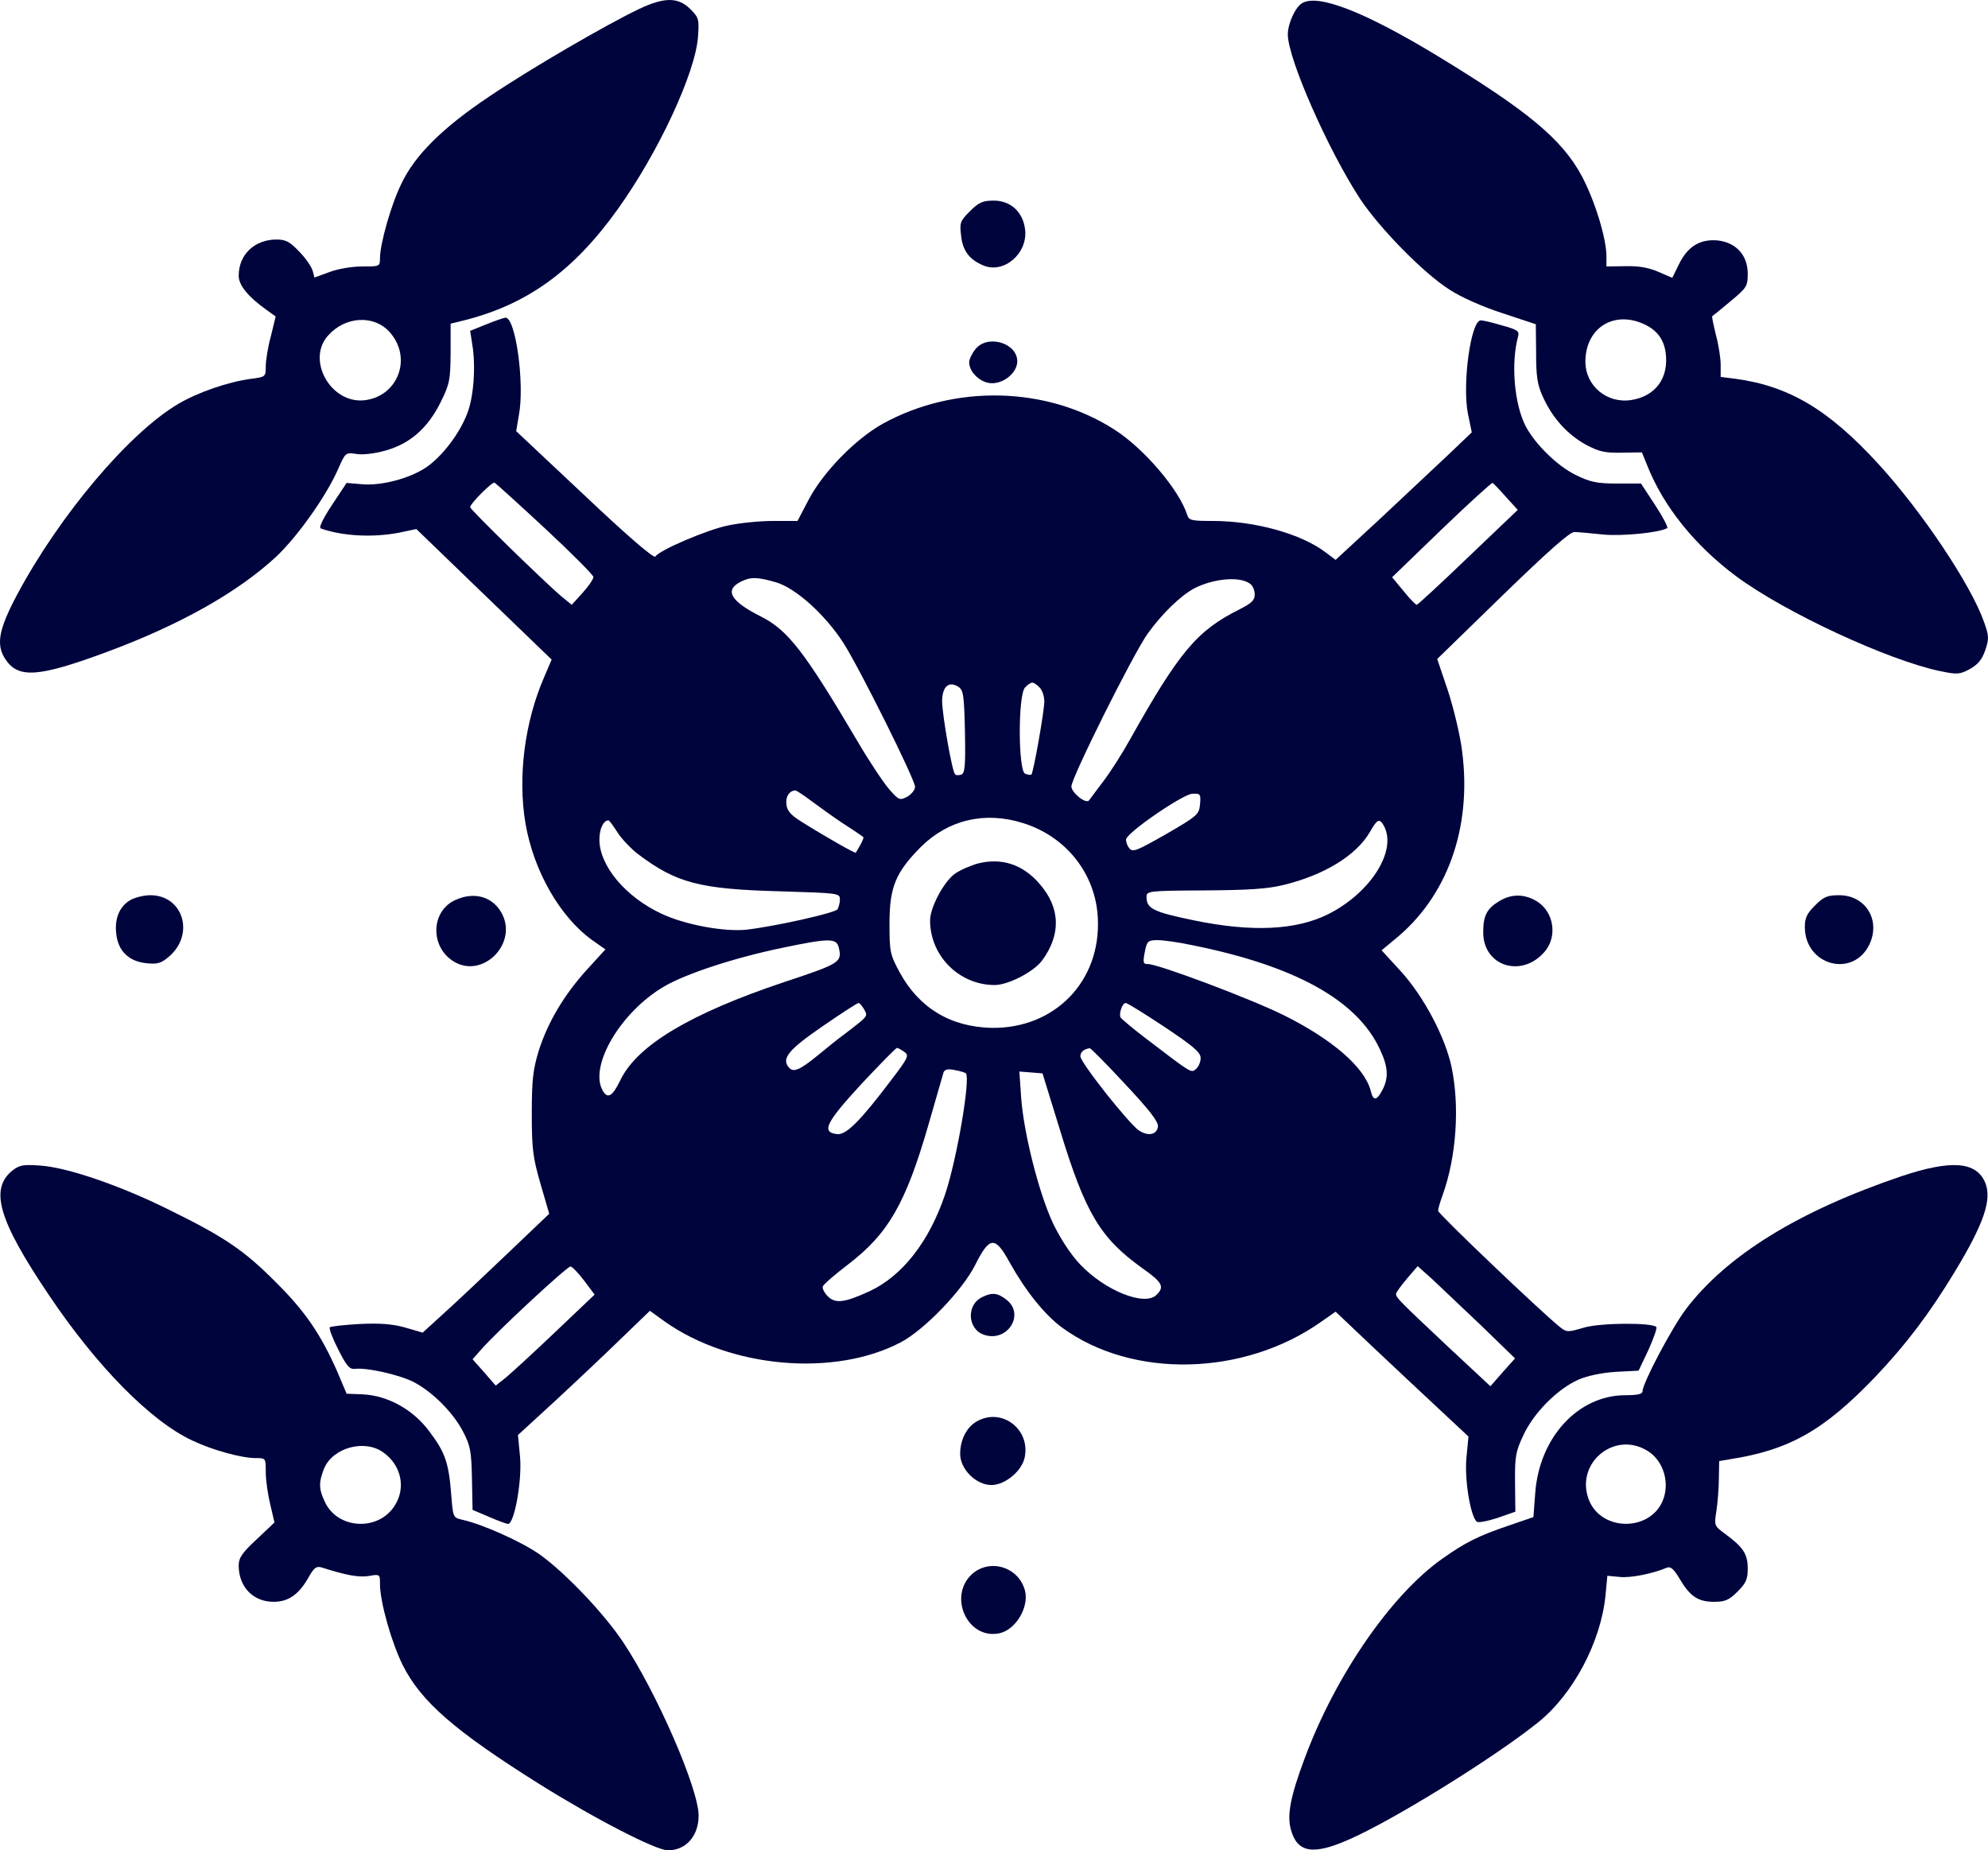
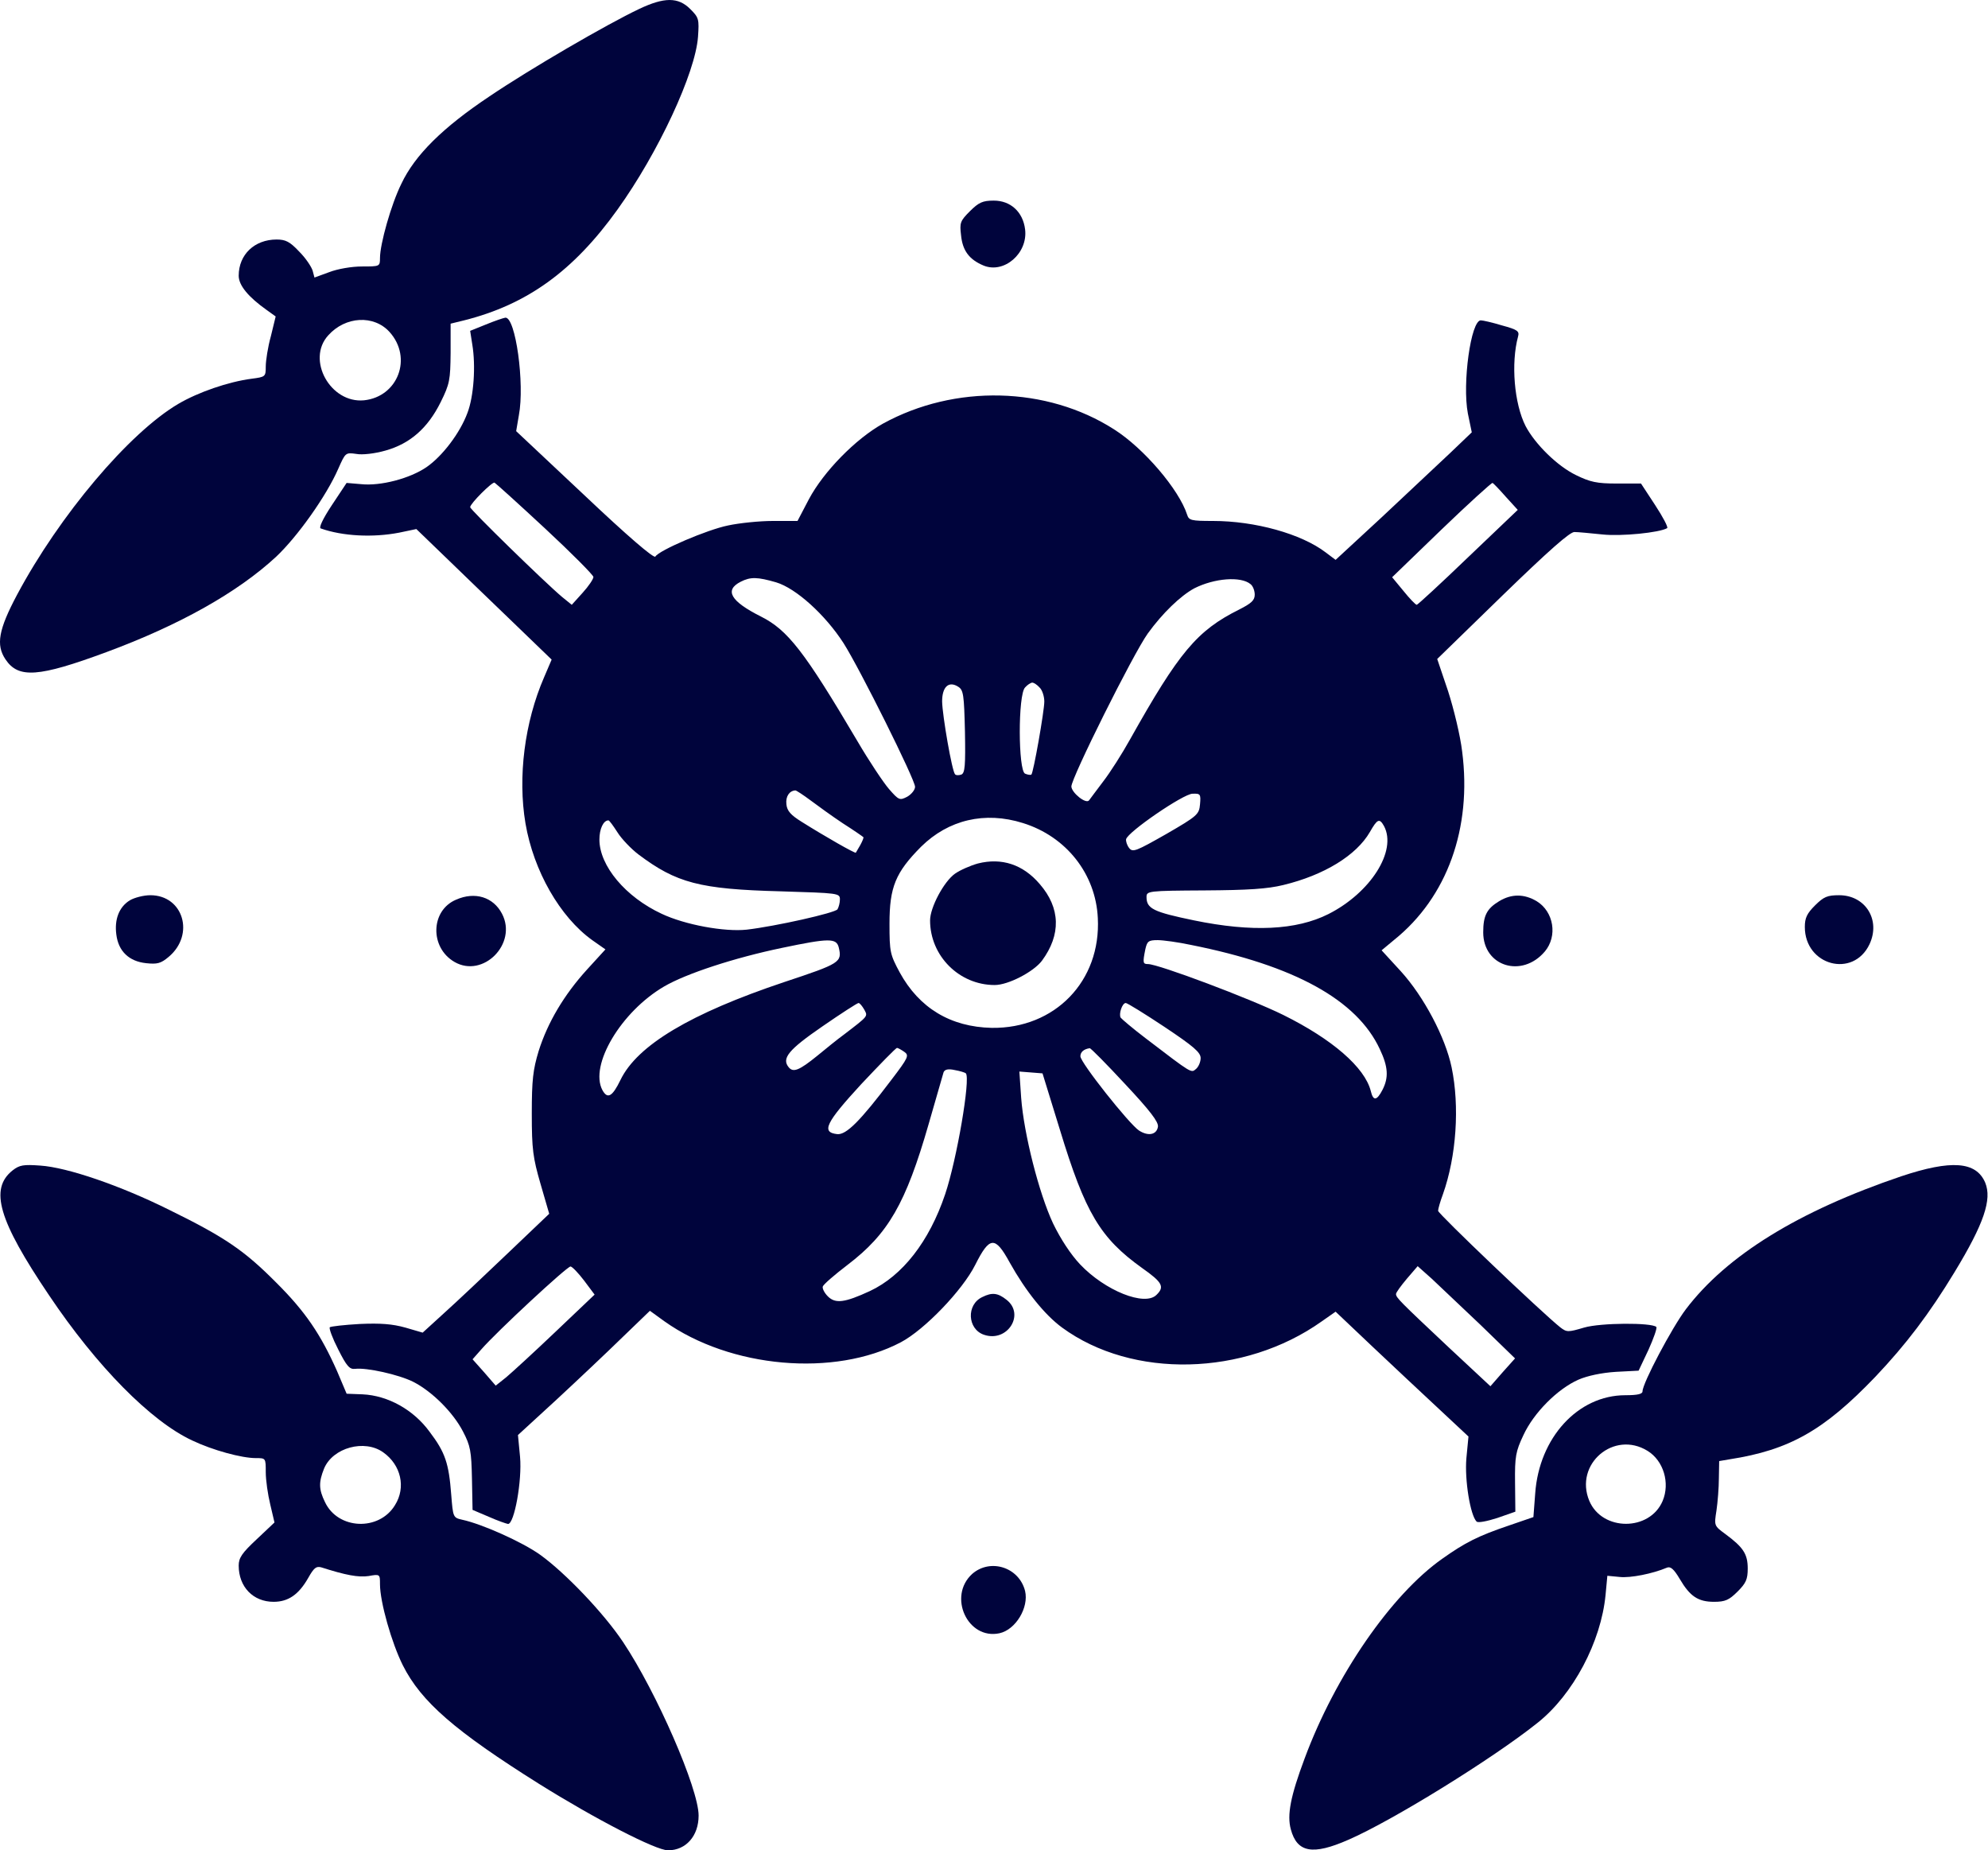
<svg xmlns="http://www.w3.org/2000/svg" width="72" height="67" viewBox="0 0 72 67" fill="none">
  <path d="M23.147 0.325C21.982 0.878 19.216 2.483 17.725 3.491C16.037 4.618 15.025 5.616 14.535 6.657C14.165 7.405 13.762 8.836 13.762 9.345C13.762 9.649 13.751 9.649 13.109 9.649C12.739 9.649 12.227 9.736 11.922 9.855L11.389 10.05L11.323 9.801C11.28 9.66 11.073 9.345 10.833 9.107C10.496 8.749 10.344 8.673 10.017 8.673C9.222 8.673 8.645 9.215 8.645 9.985C8.645 10.332 8.993 10.755 9.668 11.232L9.984 11.459L9.81 12.175C9.701 12.565 9.625 13.064 9.625 13.27C9.625 13.639 9.614 13.649 9.113 13.714C8.275 13.823 7.175 14.202 6.457 14.625C4.671 15.677 2.156 18.658 0.621 21.531C-0.054 22.799 -0.152 23.352 0.197 23.873C0.665 24.578 1.394 24.523 3.855 23.613C6.522 22.626 8.612 21.444 9.995 20.165C10.779 19.428 11.824 17.953 12.249 16.978C12.51 16.392 12.51 16.381 12.902 16.436C13.12 16.479 13.577 16.425 13.958 16.316C14.851 16.067 15.493 15.503 15.961 14.56C16.288 13.899 16.31 13.758 16.32 12.782V11.72L16.81 11.6C19.086 11.026 20.762 9.822 22.363 7.589C23.843 5.529 25.183 2.645 25.28 1.334C25.324 0.694 25.313 0.64 24.997 0.325C24.562 -0.108 24.061 -0.108 23.147 0.325ZM14.11 12.023C14.949 12.956 14.415 14.365 13.185 14.495C11.966 14.614 11.084 13.021 11.889 12.142C12.51 11.449 13.544 11.394 14.11 12.023Z" fill="#00043C" />
-   <path d="M47.153 0.119C46.913 0.26 46.641 0.857 46.641 1.247C46.641 2.125 48.111 5.453 49.265 7.21C49.972 8.272 51.573 9.909 52.509 10.495C52.901 10.755 53.707 11.113 54.414 11.34L55.623 11.741L55.634 12.782C55.634 13.617 55.677 13.931 55.873 14.354C56.221 15.135 56.766 15.731 57.43 16.099C57.92 16.36 58.127 16.403 58.736 16.392L59.466 16.381L59.651 16.837C60.239 18.333 61.382 19.753 62.884 20.87C64.637 22.171 68.393 23.916 70.287 24.306C70.875 24.426 70.973 24.426 71.333 24.231C71.627 24.068 71.779 23.895 71.899 23.548C72.04 23.125 72.04 23.038 71.855 22.518C71.376 21.163 69.602 18.517 68.034 16.804C66.227 14.831 64.79 13.975 62.841 13.714L62.318 13.649V13.205C62.318 12.966 62.242 12.479 62.144 12.121C62.057 11.763 61.992 11.459 62.013 11.449C62.035 11.438 62.329 11.199 62.678 10.906C63.265 10.419 63.298 10.364 63.298 9.909C63.298 9.237 62.873 8.782 62.209 8.706C61.567 8.651 61.121 8.923 60.805 9.573L60.565 10.061L60.065 9.844C59.716 9.692 59.357 9.627 58.878 9.638L58.181 9.649V9.28C58.181 8.63 57.757 7.253 57.288 6.375C56.57 5.041 55.35 4.022 52.03 2.006C49.417 0.423 47.719 -0.238 47.153 0.119ZM59.596 11.763C60.032 11.98 60.261 12.305 60.326 12.771C60.446 13.682 59.967 14.343 59.085 14.484C58.203 14.625 57.419 13.975 57.419 13.097C57.419 11.861 58.475 11.21 59.596 11.763Z" fill="#00043C" />
  <path d="M35.133 7.643C34.774 8.001 34.752 8.066 34.807 8.521C34.861 9.074 35.101 9.399 35.623 9.616C36.364 9.92 37.234 9.172 37.126 8.304C37.049 7.676 36.603 7.264 35.993 7.264C35.591 7.264 35.449 7.329 35.133 7.643Z" fill="#00043C" />
  <path d="M17.594 11.752L17.028 11.98L17.104 12.468C17.235 13.248 17.159 14.354 16.93 14.95C16.658 15.688 16.016 16.522 15.45 16.913C14.851 17.325 13.784 17.607 13.076 17.531L12.553 17.487L12.02 18.29C11.683 18.799 11.541 19.113 11.617 19.135C12.412 19.417 13.512 19.471 14.459 19.287L15.079 19.157L16.135 20.176C16.712 20.74 17.823 21.802 18.585 22.539L19.979 23.884L19.706 24.523C18.999 26.149 18.748 28.134 19.031 29.814C19.325 31.538 20.283 33.207 21.448 34.042L21.927 34.378L21.263 35.105C20.425 36.026 19.837 37.023 19.51 38.053C19.303 38.736 19.26 39.105 19.26 40.33C19.26 41.62 19.303 41.924 19.576 42.867L19.891 43.951L18.378 45.393C17.551 46.184 16.516 47.16 16.081 47.55L15.308 48.255L14.677 48.071C14.208 47.941 13.784 47.908 13.033 47.941C12.466 47.973 11.987 48.028 11.944 48.06C11.911 48.103 12.042 48.461 12.249 48.862C12.553 49.469 12.662 49.589 12.858 49.567C13.272 49.513 14.437 49.773 14.96 50.033C15.645 50.38 16.407 51.139 16.767 51.833C17.039 52.353 17.072 52.548 17.093 53.546L17.115 54.673L17.703 54.923C18.019 55.064 18.334 55.172 18.4 55.183C18.628 55.183 18.912 53.611 18.835 52.754L18.759 51.963L20.153 50.684C20.926 49.968 21.993 48.96 22.537 48.429L23.538 47.464L24.061 47.843C26.456 49.545 30.223 49.871 32.629 48.602C33.489 48.147 34.861 46.716 35.318 45.805C35.841 44.764 36.037 44.743 36.57 45.718C37.158 46.77 37.844 47.616 38.465 48.071C41.012 49.936 45.062 49.838 47.86 47.854L48.372 47.496L49.711 48.765C50.451 49.459 51.529 50.478 52.117 51.02L53.184 52.017L53.108 52.809C53.042 53.589 53.249 54.868 53.478 55.096C53.532 55.15 53.859 55.085 54.229 54.966L54.882 54.738L54.871 53.687C54.861 52.743 54.893 52.559 55.176 51.963C55.546 51.161 56.407 50.293 57.169 49.957C57.495 49.816 58.007 49.708 58.519 49.675L59.346 49.632L59.705 48.873C59.89 48.461 60.021 48.093 59.988 48.049C59.814 47.887 57.974 47.897 57.375 48.071C56.788 48.244 56.744 48.244 56.505 48.06C55.851 47.54 52.084 43.951 52.084 43.843C52.084 43.778 52.16 43.507 52.258 43.246C52.748 41.87 52.868 40.059 52.574 38.65C52.346 37.555 51.562 36.08 50.734 35.17L50.038 34.411L50.495 34.031C52.411 32.492 53.315 29.987 52.955 27.212C52.89 26.648 52.651 25.662 52.444 25.022L52.052 23.862L54.425 21.553C56.102 19.927 56.875 19.244 57.027 19.265C57.158 19.265 57.604 19.309 58.029 19.352C58.715 19.428 60.108 19.287 60.38 19.124C60.424 19.092 60.228 18.723 59.945 18.29L59.433 17.509H58.562C57.833 17.509 57.593 17.455 57.081 17.205C56.407 16.88 55.601 16.089 55.252 15.427C54.839 14.614 54.719 13.151 54.98 12.186C55.035 11.991 54.959 11.936 54.403 11.785C54.044 11.676 53.706 11.6 53.63 11.6C53.271 11.6 52.955 13.888 53.162 14.972L53.304 15.655L52.498 16.425C52.063 16.837 50.952 17.878 50.038 18.734L48.372 20.273L48.013 20.003C47.131 19.33 45.454 18.864 43.93 18.864C43.135 18.864 43.059 18.842 42.994 18.636C42.7 17.726 41.426 16.23 40.348 15.547C37.909 13.986 34.578 13.91 31.976 15.341C30.985 15.894 29.831 17.075 29.298 18.073L28.884 18.864H27.991C27.501 18.864 26.772 18.94 26.369 19.027C25.618 19.178 23.865 19.927 23.735 20.154C23.68 20.23 22.711 19.395 21.176 17.943L18.694 15.612L18.792 15.037C19.009 13.899 18.672 11.47 18.302 11.503C18.226 11.514 17.91 11.622 17.594 11.752ZM19.739 19.135C20.697 20.024 21.492 20.826 21.492 20.892C21.492 20.967 21.318 21.227 21.1 21.466L20.708 21.9L20.36 21.618C19.728 21.087 17.028 18.452 17.028 18.365C17.028 18.235 17.823 17.444 17.91 17.476C17.953 17.498 18.77 18.235 19.739 19.135ZM54.534 17.986L54.969 18.463L53.173 20.176C52.182 21.13 51.344 21.9 51.311 21.9C51.268 21.9 51.05 21.672 50.832 21.401L50.419 20.902L52.204 19.178C53.184 18.235 54.022 17.476 54.055 17.487C54.088 17.498 54.305 17.726 54.534 17.986ZM28.111 21.087C28.83 21.303 29.886 22.258 30.55 23.287C31.149 24.231 33.141 28.231 33.141 28.491C33.141 28.6 33.01 28.762 32.858 28.849C32.586 28.99 32.553 28.979 32.194 28.567C31.998 28.34 31.475 27.559 31.051 26.833C29.124 23.569 28.525 22.81 27.556 22.323C26.456 21.77 26.228 21.369 26.826 21.065C27.186 20.881 27.436 20.892 28.111 21.087ZM45.291 21.152C45.378 21.217 45.443 21.39 45.443 21.531C45.443 21.737 45.324 21.846 44.877 22.073C43.353 22.832 42.7 23.613 40.925 26.778C40.642 27.288 40.207 27.971 39.956 28.296C39.717 28.621 39.477 28.925 39.444 28.979C39.336 29.131 38.813 28.708 38.802 28.48C38.802 28.166 41.034 23.689 41.568 22.941C42.101 22.203 42.754 21.575 43.255 21.303C43.984 20.935 44.942 20.859 45.291 21.152ZM34.948 26.497C34.97 27.721 34.948 27.993 34.818 28.047C34.73 28.079 34.621 28.079 34.589 28.036C34.48 27.927 34.132 25.922 34.121 25.401C34.121 24.87 34.36 24.643 34.709 24.87C34.894 24.989 34.916 25.163 34.948 26.497ZM37.648 24.892C37.746 24.979 37.822 25.217 37.822 25.401C37.822 25.748 37.43 27.971 37.354 28.047C37.332 28.069 37.224 28.058 37.126 28.014C36.875 27.917 36.864 25.152 37.126 24.892C37.213 24.794 37.332 24.718 37.387 24.718C37.441 24.718 37.561 24.794 37.648 24.892ZM29.352 28.979C29.613 29.174 30.136 29.554 30.528 29.814C30.92 30.063 31.247 30.291 31.268 30.313C31.29 30.323 31.236 30.454 31.16 30.595C31.083 30.725 31.007 30.855 30.996 30.876C30.985 30.92 29.864 30.28 29.037 29.76C28.634 29.51 28.503 29.359 28.481 29.12C28.449 28.838 28.59 28.632 28.808 28.621C28.84 28.621 29.091 28.784 29.352 28.979ZM43.462 29.12C43.429 29.489 43.375 29.543 42.232 30.204C41.143 30.822 41.023 30.876 40.892 30.703C40.816 30.605 40.773 30.464 40.784 30.389C40.838 30.128 42.863 28.741 43.19 28.741C43.473 28.73 43.495 28.752 43.462 29.12ZM37.049 29.803C38.617 30.291 39.684 31.646 39.76 33.24C39.88 35.527 38.203 37.251 35.917 37.219C34.426 37.186 33.293 36.503 32.586 35.213C32.237 34.562 32.215 34.476 32.215 33.446C32.215 32.123 32.433 31.592 33.359 30.66C34.349 29.684 35.667 29.369 37.049 29.803ZM22.363 30.139C22.504 30.367 22.853 30.735 23.125 30.941C24.497 31.971 25.335 32.199 28.274 32.275C30.365 32.34 30.419 32.34 30.419 32.568C30.419 32.698 30.376 32.849 30.332 32.925C30.256 33.056 28.078 33.543 27.044 33.663C26.238 33.749 24.812 33.489 23.963 33.088C22.657 32.481 21.709 31.353 21.709 30.399C21.709 30.02 21.851 29.706 22.036 29.706C22.069 29.706 22.21 29.901 22.363 30.139ZM50.125 29.912C50.604 30.811 49.635 32.329 48.111 33.099C46.946 33.684 45.345 33.76 43.244 33.327C41.774 33.023 41.524 32.904 41.524 32.481C41.524 32.264 41.578 32.253 43.625 32.242C45.204 32.232 45.901 32.188 46.477 32.047C47.958 31.689 49.123 30.974 49.613 30.128C49.885 29.651 49.961 29.619 50.125 29.912ZM30.376 34.302C30.506 34.844 30.43 34.888 28.405 35.56C25.008 36.698 23.081 37.847 22.472 39.105C22.178 39.712 22.003 39.81 21.818 39.474C21.339 38.574 22.493 36.633 24.05 35.722C24.845 35.256 26.598 34.682 28.318 34.324C30.027 33.966 30.288 33.966 30.376 34.302ZM43.135 34.216C46.891 34.964 49.145 36.21 49.972 37.988C50.277 38.628 50.299 39.018 50.07 39.463C49.863 39.864 49.733 39.875 49.646 39.506C49.428 38.65 48.252 37.631 46.477 36.752C45.269 36.156 41.949 34.909 41.578 34.909C41.393 34.909 41.382 34.866 41.48 34.378C41.546 34.086 41.589 34.042 41.927 34.042C42.123 34.042 42.678 34.118 43.135 34.216ZM31.301 36.557C31.432 36.807 31.464 36.774 30.572 37.457C30.332 37.631 29.907 37.977 29.603 38.227C28.949 38.758 28.732 38.845 28.568 38.65C28.296 38.325 28.558 38.01 29.788 37.164C30.463 36.698 31.051 36.319 31.094 36.319C31.138 36.319 31.225 36.427 31.301 36.557ZM42.177 37.186C43.233 37.891 43.484 38.108 43.484 38.314C43.484 38.455 43.407 38.628 43.32 38.704C43.135 38.856 43.211 38.91 41.48 37.587C41.023 37.24 40.631 36.904 40.588 36.85C40.511 36.72 40.642 36.319 40.773 36.319C40.827 36.319 41.459 36.709 42.177 37.186ZM32.749 38.086C32.934 38.216 32.901 38.292 32.281 39.105C31.149 40.601 30.648 41.1 30.321 41.067C29.733 41.002 29.907 40.655 31.192 39.257C31.867 38.541 32.444 37.945 32.488 37.945C32.52 37.945 32.64 38.01 32.749 38.086ZM40.751 39.257C41.655 40.222 41.959 40.623 41.938 40.796C41.894 41.089 41.589 41.154 41.252 40.937C40.892 40.699 39.129 38.476 39.129 38.249C39.129 38.097 39.248 37.988 39.466 37.956C39.499 37.945 40.076 38.53 40.751 39.257ZM34.981 38.867C35.155 39.051 34.654 41.989 34.23 43.246C33.653 44.959 32.684 46.195 31.508 46.748C30.593 47.171 30.256 47.214 29.984 46.943C29.853 46.813 29.777 46.651 29.799 46.586C29.82 46.51 30.223 46.163 30.691 45.805C32.172 44.678 32.803 43.583 33.631 40.71C33.903 39.755 34.153 38.91 34.175 38.823C34.219 38.726 34.339 38.693 34.578 38.747C34.763 38.78 34.948 38.834 34.981 38.867ZM38.389 40.916C39.303 43.919 39.847 44.829 41.361 45.913C42.101 46.434 42.188 46.596 41.883 46.889C41.459 47.312 40.022 46.737 39.118 45.783C38.78 45.426 38.41 44.862 38.138 44.298C37.626 43.203 37.082 41.056 36.984 39.755L36.919 38.801L37.343 38.834L37.757 38.867L38.389 40.916ZM21.154 46.369L21.535 46.878L20.12 48.223C19.347 48.96 18.541 49.697 18.334 49.871L17.953 50.174L17.54 49.697L17.115 49.22L17.431 48.862C17.997 48.212 20.534 45.859 20.664 45.859C20.73 45.87 20.947 46.098 21.154 46.369ZM53.619 47.973L54.871 49.188L54.425 49.686L53.979 50.196L52.455 48.776C50.691 47.117 50.56 46.987 50.56 46.857C50.56 46.802 50.734 46.564 50.952 46.304L51.344 45.848L51.856 46.304C52.128 46.564 52.923 47.312 53.619 47.973Z" fill="#00043C" />
  <path d="M35.416 31.267C35.144 31.343 34.774 31.505 34.589 31.635C34.186 31.917 33.685 32.86 33.685 33.327C33.685 34.617 34.742 35.668 36.026 35.668C36.516 35.668 37.431 35.191 37.735 34.79C38.432 33.847 38.41 32.882 37.659 32.015C37.05 31.299 36.276 31.05 35.416 31.267Z" fill="#00043C" />
-   <path d="M35.329 12.641C35.199 12.804 35.101 13.01 35.101 13.118C35.101 13.487 35.525 13.877 35.928 13.877C36.385 13.877 36.843 13.476 36.843 13.085C36.843 12.413 35.765 12.099 35.329 12.641Z" fill="#00043C" />
  <path d="M4.704 32.6C4.312 32.839 4.138 33.294 4.214 33.847C4.29 34.443 4.671 34.812 5.292 34.877C5.694 34.92 5.825 34.888 6.108 34.649C7.066 33.847 6.642 32.416 5.444 32.416C5.205 32.416 4.867 32.503 4.704 32.6Z" fill="#00043C" />
  <path d="M16.517 32.578C15.591 32.969 15.559 34.313 16.462 34.833C17.496 35.43 18.748 34.172 18.182 33.088C17.866 32.481 17.202 32.275 16.517 32.578Z" fill="#00043C" />
  <path d="M54.294 32.633C53.848 32.904 53.718 33.153 53.718 33.76C53.718 34.996 55.122 35.43 55.949 34.454C56.417 33.901 56.276 33.012 55.655 32.633C55.198 32.362 54.741 32.362 54.294 32.633Z" fill="#00043C" />
  <path d="M65.737 32.784C65.442 33.077 65.366 33.24 65.366 33.565C65.366 34.964 67.119 35.43 67.707 34.194C68.121 33.316 67.566 32.416 66.608 32.416C66.183 32.416 66.052 32.47 65.737 32.784Z" fill="#00043C" />
  <path d="M0.458 42.379C-0.391 43.051 -0.054 44.19 1.775 46.9C3.506 49.48 5.466 51.464 6.958 52.158C7.709 52.516 8.754 52.798 9.266 52.798C9.625 52.798 9.625 52.798 9.625 53.307C9.625 53.6 9.701 54.12 9.788 54.478L9.941 55.129L9.298 55.736C8.765 56.234 8.645 56.408 8.645 56.69C8.645 57.46 9.168 58.002 9.908 58.002C10.441 58.002 10.822 57.741 11.171 57.123C11.367 56.776 11.454 56.701 11.639 56.755C12.521 57.037 12.978 57.123 13.348 57.069C13.762 56.993 13.762 57.004 13.762 57.362C13.762 58.013 14.187 59.498 14.589 60.3C15.254 61.623 16.484 62.685 19.521 64.593C21.568 65.873 23.756 67 24.192 67C24.845 67 25.302 66.48 25.302 65.742C25.302 64.767 23.778 61.276 22.57 59.465C21.862 58.403 20.468 56.95 19.565 56.3C18.912 55.833 17.453 55.183 16.745 55.031C16.408 54.955 16.408 54.944 16.342 54.12C16.255 52.982 16.125 52.592 15.558 51.844C14.981 51.052 14.056 50.532 13.131 50.489L12.554 50.467L12.205 49.643C11.617 48.32 11.062 47.496 10.006 46.445C8.863 45.295 8.166 44.808 6.13 43.81C4.367 42.932 2.439 42.271 1.46 42.206C0.85 42.162 0.708 42.184 0.458 42.379ZM13.882 52.592C14.524 53.047 14.709 53.86 14.306 54.5C13.729 55.454 12.238 55.389 11.77 54.391C11.541 53.925 11.541 53.665 11.737 53.177C12.053 52.418 13.207 52.104 13.882 52.592Z" fill="#00043C" />
  <path d="M68.851 42.596C65.138 43.854 62.536 45.458 61.056 47.41C60.555 48.071 59.488 50.087 59.488 50.38C59.488 50.478 59.313 50.521 58.867 50.521C57.147 50.521 55.743 52.061 55.601 54.077L55.536 54.934L54.654 55.237C53.532 55.617 53.064 55.855 52.237 56.441C50.386 57.742 48.361 60.679 47.251 63.672C46.739 65.038 46.608 65.721 46.75 66.241C46.978 67.087 47.545 67.184 48.829 66.621C50.43 65.927 54.077 63.672 55.688 62.382C56.973 61.362 57.985 59.454 58.149 57.752L58.214 57.059L58.66 57.102C59.052 57.145 59.858 56.983 60.37 56.766C60.5 56.712 60.62 56.809 60.838 57.178C61.208 57.807 61.502 58.002 62.079 58.002C62.482 58.002 62.623 57.937 62.928 57.633C63.233 57.33 63.298 57.189 63.298 56.798C63.298 56.267 63.135 56.029 62.492 55.551C62.079 55.248 62.079 55.248 62.166 54.695C62.209 54.402 62.253 53.871 62.253 53.524L62.264 52.906L62.645 52.841C64.811 52.505 66.064 51.79 67.914 49.86C69.036 48.678 69.874 47.572 70.788 46.065C71.855 44.309 72.149 43.431 71.899 42.824C71.572 42.054 70.669 41.989 68.851 42.596ZM59.673 52.538C60.25 52.895 60.489 53.698 60.217 54.348C59.749 55.454 58.029 55.454 57.561 54.348C57.005 53.015 58.453 51.779 59.673 52.538Z" fill="#00043C" />
  <path d="M35.58 46.965C34.992 47.236 35.035 48.125 35.634 48.331C36.483 48.624 37.136 47.594 36.451 47.063C36.135 46.813 35.928 46.792 35.58 46.965Z" fill="#00043C" />
-   <path d="M35.406 51.453C35.024 51.648 34.774 52.126 34.774 52.646C34.774 53.199 35.351 53.773 35.906 53.773C36.407 53.773 37.028 53.253 37.115 52.754C37.311 51.746 36.287 50.976 35.406 51.453Z" fill="#00043C" />
  <path d="M35.209 56.993C34.317 57.806 35.046 59.389 36.2 59.14C36.788 59.01 37.267 58.208 37.126 57.611C36.908 56.744 35.863 56.419 35.209 56.993Z" fill="#00043C" />
</svg>